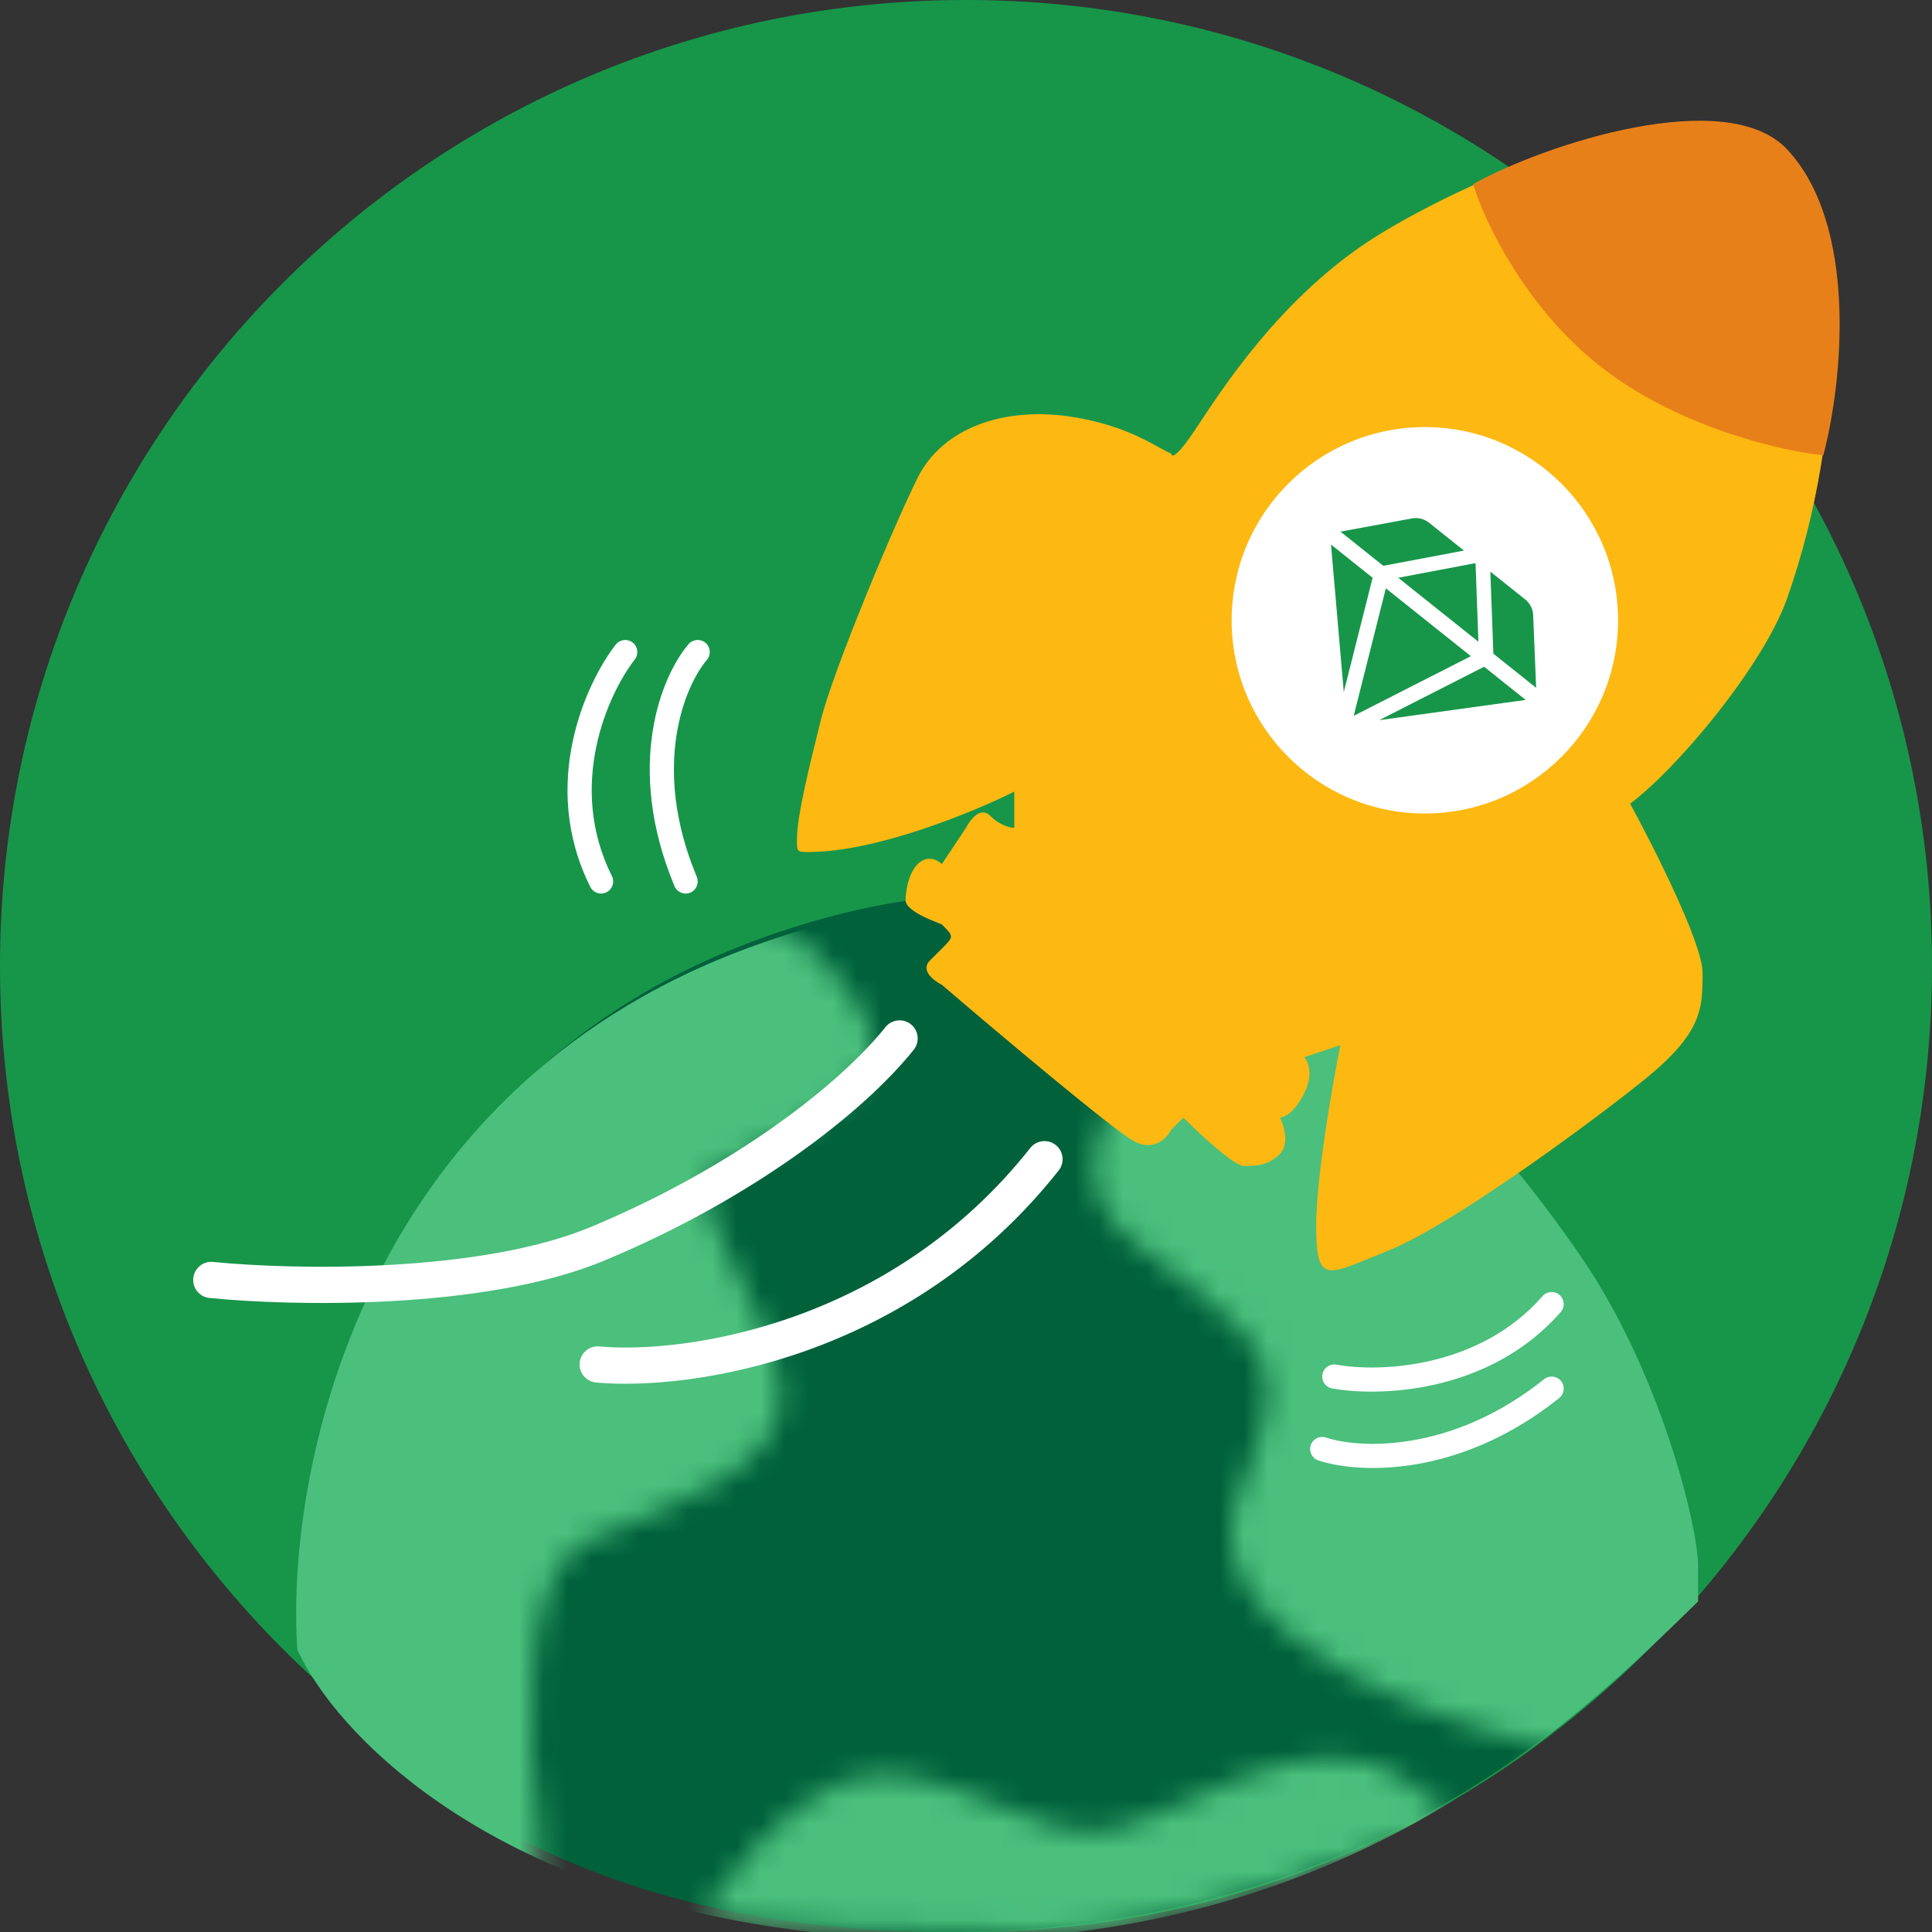
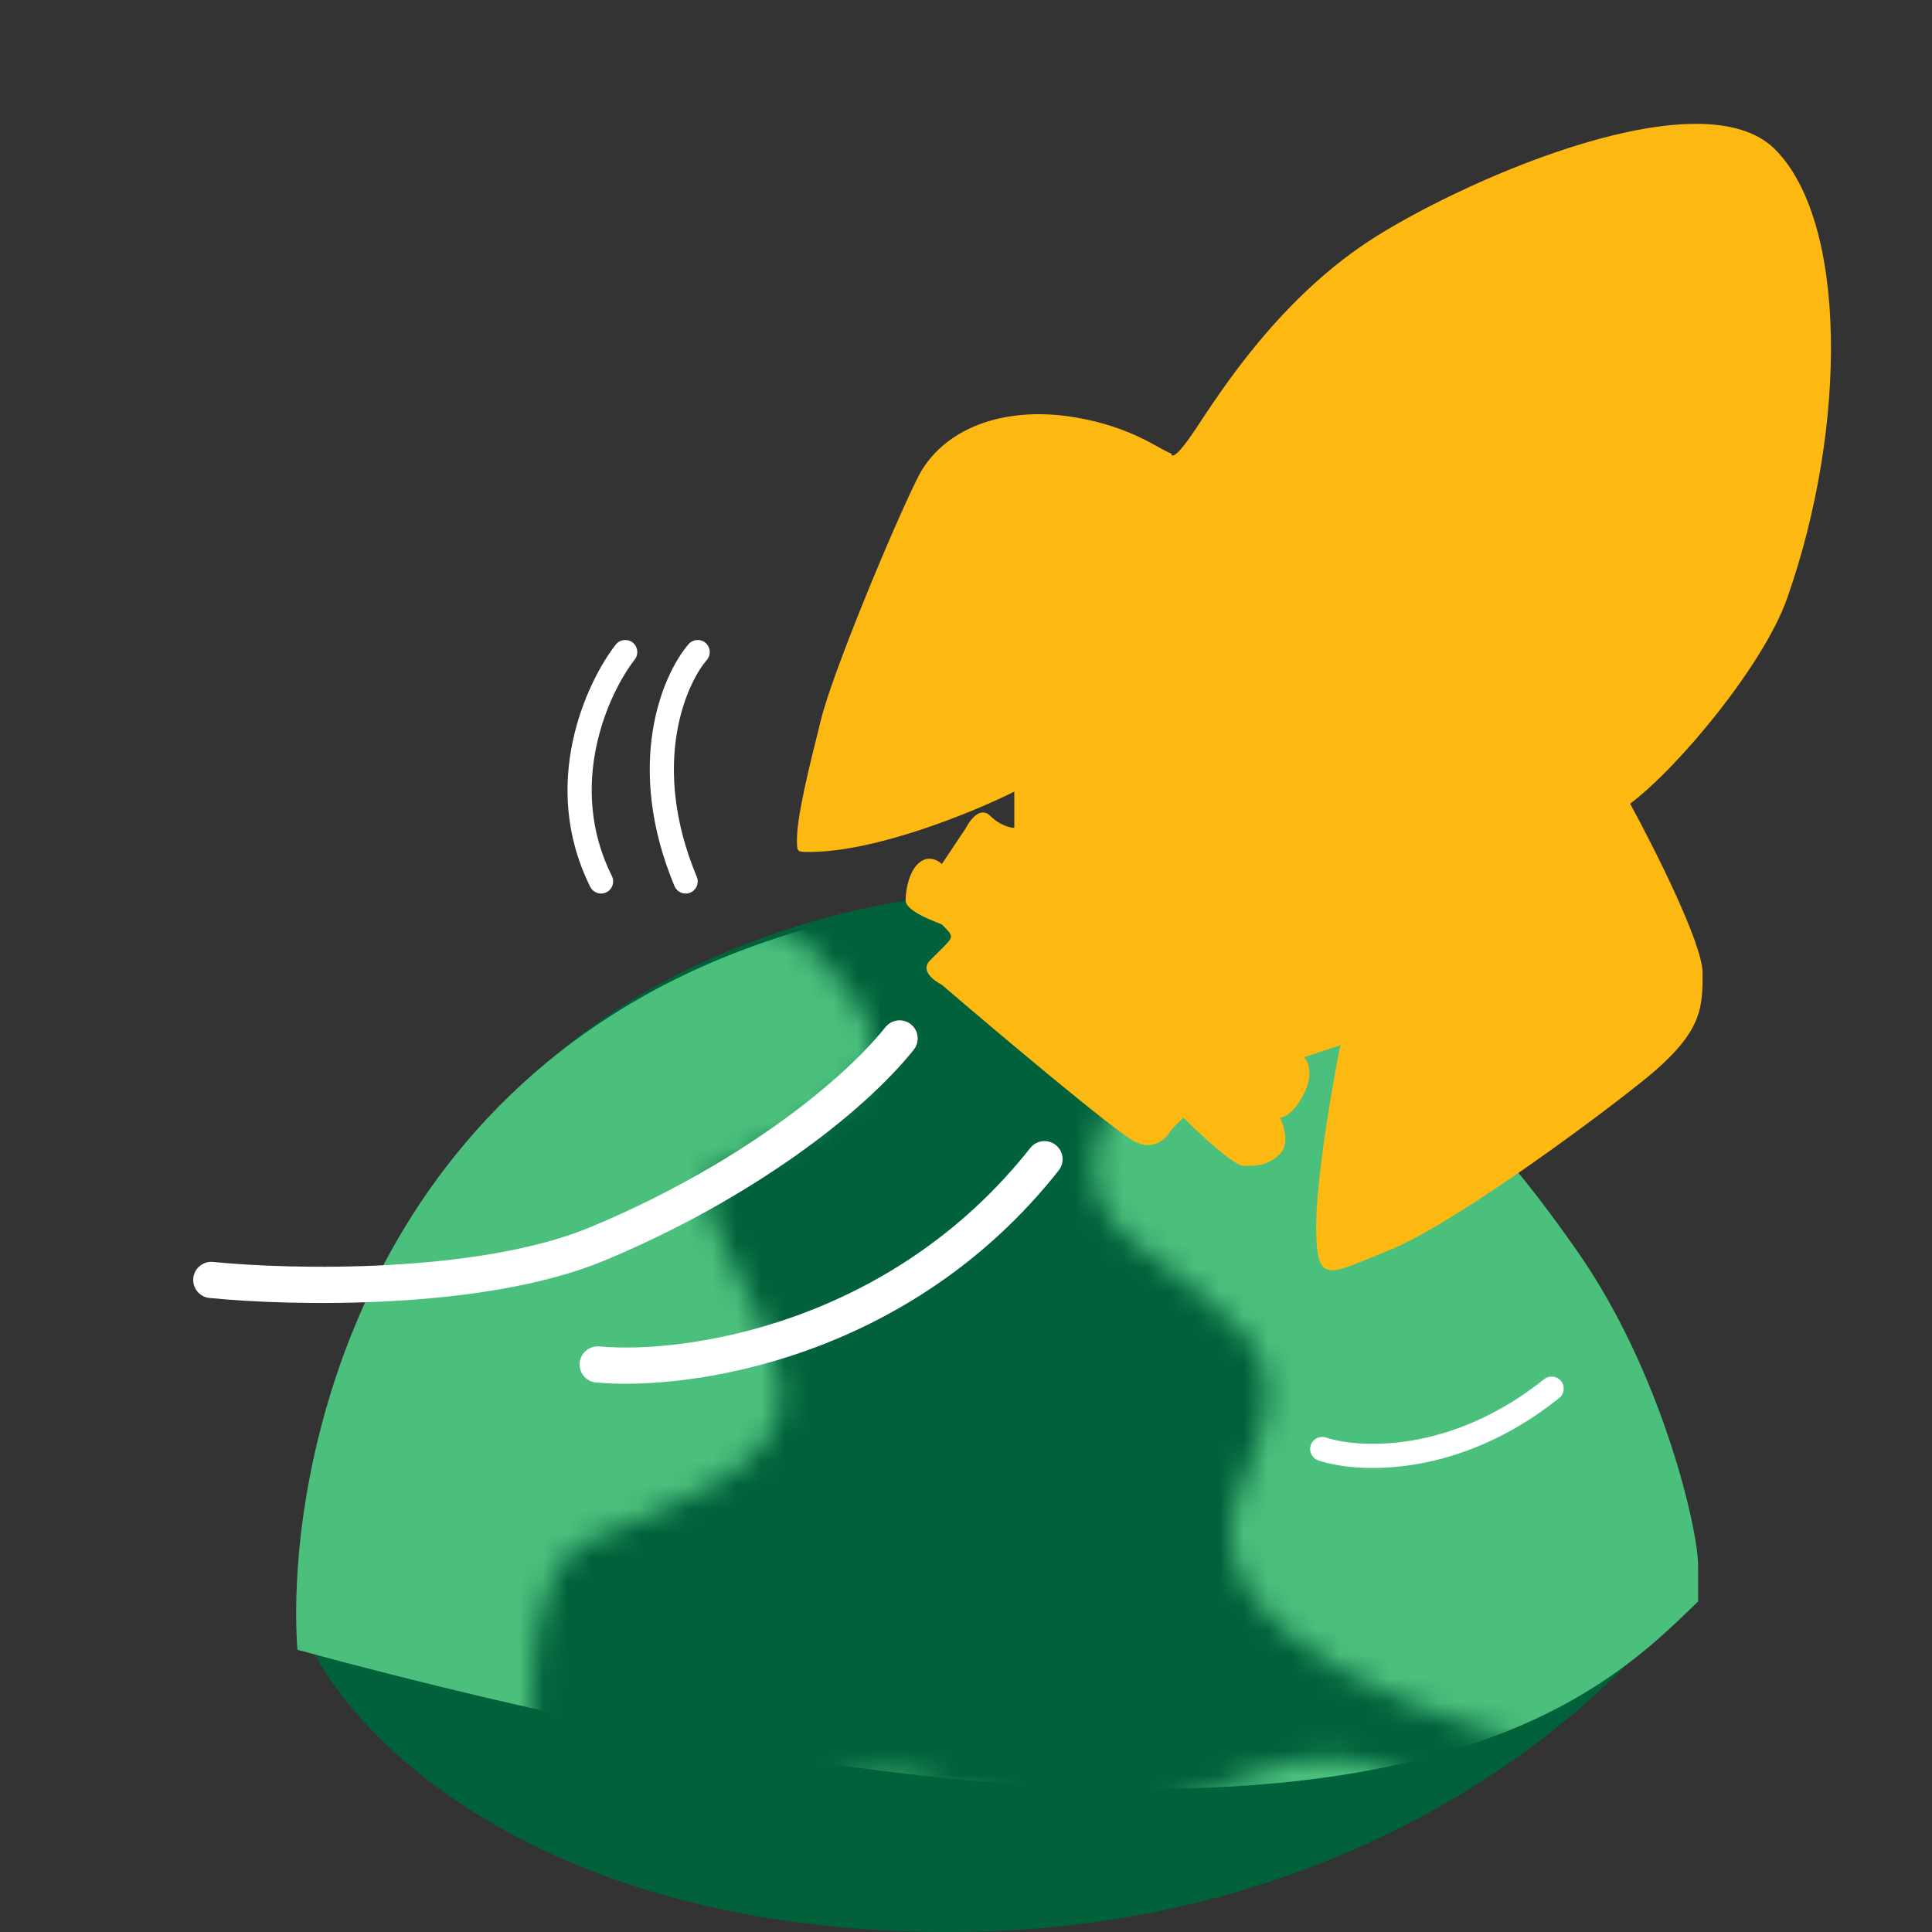
<svg xmlns="http://www.w3.org/2000/svg" width="80" height="80" viewBox="0 0 80 80" fill="none">
  <rect x="0" y="0" width="80" height="80" fill="#333333" stroke="none" />
-   <path d="M80 40C80 62.091 62.091 80 40 80C17.909 80 0 62.091 0 40C0 17.909 17.909 0 40 0C62.091 0 80 17.909 80 40Z" fill="#17964A" />
  <path d="M30.965 39.059C15.254 45.05 12.309 60.861 12.8 68.017C14.6 72.011 22.422 80 39.311 80C56.2 80 66.641 70.68 69.75 66.02V64.522C69.75 63.024 68.277 56.534 64.841 51.541C61.404 46.548 50.603 31.57 30.965 39.059Z" fill="#00613B" />
  <mask id="mask0_1870_12804" style="mask-type:alpha" maskUnits="userSpaceOnUse" x="10" y="38" width="65" height="42">
    <path d="M24.314 63.814C21.514 65.014 21.814 72.314 22.314 75.814V78.314C13.914 75.914 11.147 69.647 10.814 66.814C9.814 51.314 20.814 41.314 25.814 39.314C30.814 37.314 32.314 37.314 35.314 41.314C38.314 45.314 31.814 47.314 29.814 48.314C27.814 49.314 31.814 53.814 32.314 57.314C32.814 60.814 27.814 62.314 24.314 63.814Z" fill="#4BBF7C" />
    <path d="M34.814 73.814C32.014 75.014 30.333 77.647 29 79.314C32 79.814 37.739 80 43 80C48.686 80 55.5 77 60 75.5C59.833 74.667 61.514 76.214 58.314 73.814C54.314 70.814 48.814 75.314 45.814 75.814C42.814 76.314 38.314 72.314 34.814 73.814Z" fill="#4BBF7C" />
    <path d="M46.814 51.314C42.414 47.714 48.647 41.814 52.314 39.314H57.814L69.314 49.314L74.814 66.314C73.981 68.814 71.114 73.614 66.314 72.814C60.314 71.814 48.814 67.814 51.314 61.814C53.814 55.814 52.314 55.814 46.814 51.314Z" fill="#4BBF7C" />
  </mask>
  <g mask="url(#mask0_1870_12804)">
-     <path d="M30.814 39.314C14.814 45.314 11.814 61.147 12.314 68.314C14.148 72.314 22.114 80.314 39.314 80.314C56.514 80.314 66 70.5 70.314 66.314V64.814C70.314 63.314 68.814 56.814 65.314 51.814C61.814 46.814 50.814 31.814 30.814 39.314Z" fill="#4BBF7C" />
+     <path d="M30.814 39.314C14.814 45.314 11.814 61.147 12.314 68.314C56.514 80.314 66 70.5 70.314 66.314V64.814C70.314 63.314 68.814 56.814 65.314 51.814C61.814 46.814 50.814 31.814 30.814 39.314Z" fill="#4BBF7C" />
    <path fill-rule="evenodd" clip-rule="evenodd" d="M64.641 57.188C64.813 57.403 64.778 57.718 64.562 57.891C60.425 61.2 56.247 61.026 54.592 60.474C54.33 60.387 54.188 60.104 54.276 59.842C54.363 59.58 54.646 59.438 54.908 59.526C56.253 59.974 60.075 60.2 63.938 57.11C64.153 56.937 64.468 56.972 64.641 57.188Z" fill="white" />
-     <path fill-rule="evenodd" clip-rule="evenodd" d="M64.579 53.624C64.787 53.806 64.808 54.121 64.626 54.329C61.662 57.717 57.08 57.841 55.161 57.492C54.889 57.443 54.709 57.182 54.758 56.911C54.807 56.639 55.068 56.459 55.34 56.508C57.087 56.826 61.238 56.683 63.874 53.671C64.056 53.463 64.371 53.442 64.579 53.624Z" fill="white" />
  </g>
  <path fill-rule="evenodd" clip-rule="evenodd" d="M43.715 47.411C44.04 47.668 44.095 48.14 43.839 48.465C37.639 56.317 28.525 57.596 24.682 57.247C24.27 57.209 23.966 56.845 24.003 56.432C24.041 56.02 24.405 55.716 24.818 55.753C28.309 56.07 36.861 54.883 42.661 47.535C42.918 47.21 43.39 47.155 43.715 47.411Z" fill="white" />
  <path fill-rule="evenodd" clip-rule="evenodd" d="M37.719 42.414C38.042 42.673 38.094 43.145 37.836 43.468C35.738 46.09 31.124 49.657 25.038 52.192C22.521 53.242 19.253 53.706 16.242 53.874C13.217 54.043 10.378 53.917 8.675 53.746C8.263 53.705 7.963 53.338 8.004 52.925C8.045 52.513 8.413 52.212 8.825 52.254C10.455 52.417 13.216 52.541 16.158 52.376C19.114 52.211 22.18 51.759 24.462 50.808C30.376 48.343 34.762 44.91 36.664 42.532C36.923 42.208 37.395 42.156 37.719 42.414Z" fill="white" />
  <path d="M33 34.779C33 35.279 33 35.279 33.5 35.279C36.3 35.279 40.333 33.612 42 32.779V34.279C41.833 34.279 41.4 34.179 41 33.779C40.6 33.379 40.167 33.946 40 34.279L39 35.779C38.833 35.612 38.4 35.379 38 35.779C37.6 36.179 37.5 36.946 37.5 37.279C37.5 37.779 38.969 38.248 39 38.279C39.5 38.779 39.5 38.779 39 39.279L38.5 39.779C38.1 40.179 38.667 40.612 39 40.779C41.333 42.779 46.2 46.879 47 47.279C47.8 47.679 48.333 47.112 48.5 46.779L49 46.279C49.667 46.946 51.1 48.279 51.5 48.279C52 48.279 52.5 48.279 53 47.779C53.4 47.379 53.167 46.612 53 46.279C53.167 46.279 53.6 46.079 54 45.279C54.4 44.479 54.167 43.946 54 43.779L55.5 43.279C55.167 44.946 54.5 48.779 54.5 50.779C54.5 53.279 55 52.779 57.5 51.779C60 50.779 65.5 46.779 68 44.779C70.5 42.779 70.5 41.779 70.5 40.279C70.5 39.079 68.5 35.112 67.5 33.279C69.5 31.779 73.031 27.529 74 24.779C76.5 17.684 76.5 9.184 73.5 6.184C70.5 3.184 61 7.279 57 9.779C53 12.279 50.5 16.279 49.5 17.779C48.7 18.979 48.5 18.946 48.5 18.779C48 18.613 46.9 17.679 44.5 17.279C41.5 16.779 39 17.779 38 19.779C37 21.779 34.5 27.779 34 29.779C33.5 31.779 33 33.779 33 34.779Z" fill="#FDB812" />
-   <path d="M67 25.685C67 30.103 63.418 33.685 59 33.685C54.582 33.685 51 30.103 51 25.685C51 21.266 54.582 17.685 59 17.685C63.418 17.685 67 21.266 67 25.685Z" fill="white" />
-   <path d="M66.5 15.352C63.3 12.952 61.5 9.29 61 7.623C64 5.956 71.5 3.517 74 6.185C76.908 9.287 76.333 15.685 75.5 18.852C73.833 18.685 69.7 17.752 66.5 15.352Z" fill="#E8801A" />
-   <path fill-rule="evenodd" clip-rule="evenodd" d="M63.609 28.481L63.485 25.469C63.475 25.217 63.356 24.982 63.16 24.825L61.712 23.67L61.837 27.067L63.609 28.481ZM57.11 29.82L63.175 28.982L61.454 27.608L57.11 29.82ZM60.906 27.17L60.618 26.941L59.408 25.976L57.385 24.361L56.062 29.608L56.054 29.641L60.651 27.3L60.906 27.17ZM55.114 22.549L55.643 28.657L56.837 23.924L55.114 22.549ZM57.897 23.924L61.218 26.574L61.153 24.803L61.099 23.318L58.893 23.735L57.897 23.924ZM60.308 22.857L60.618 22.797L59.17 21.642C58.974 21.485 58.718 21.421 58.47 21.466L55.506 22.014L57.279 23.429L60.308 22.857Z" fill="#17964A" />
  <path fill-rule="evenodd" clip-rule="evenodd" d="M26.197 26.605C26.415 26.775 26.454 27.089 26.285 27.307C25.179 28.728 23.458 32.518 25.337 36.276C25.461 36.523 25.36 36.824 25.113 36.947C24.866 37.071 24.566 36.971 24.443 36.724C22.322 32.482 24.267 28.272 25.495 26.693C25.665 26.475 25.979 26.436 26.197 26.605Z" fill="white" />
  <path fill-rule="evenodd" clip-rule="evenodd" d="M29.215 26.62C29.425 26.8 29.449 27.116 29.27 27.325C28.395 28.346 26.923 31.678 28.852 36.308C28.958 36.563 28.837 36.855 28.582 36.962C28.328 37.068 28.035 36.947 27.929 36.692C25.857 31.721 27.385 27.987 28.511 26.675C28.69 26.465 29.006 26.441 29.215 26.62Z" fill="white" />
</svg>